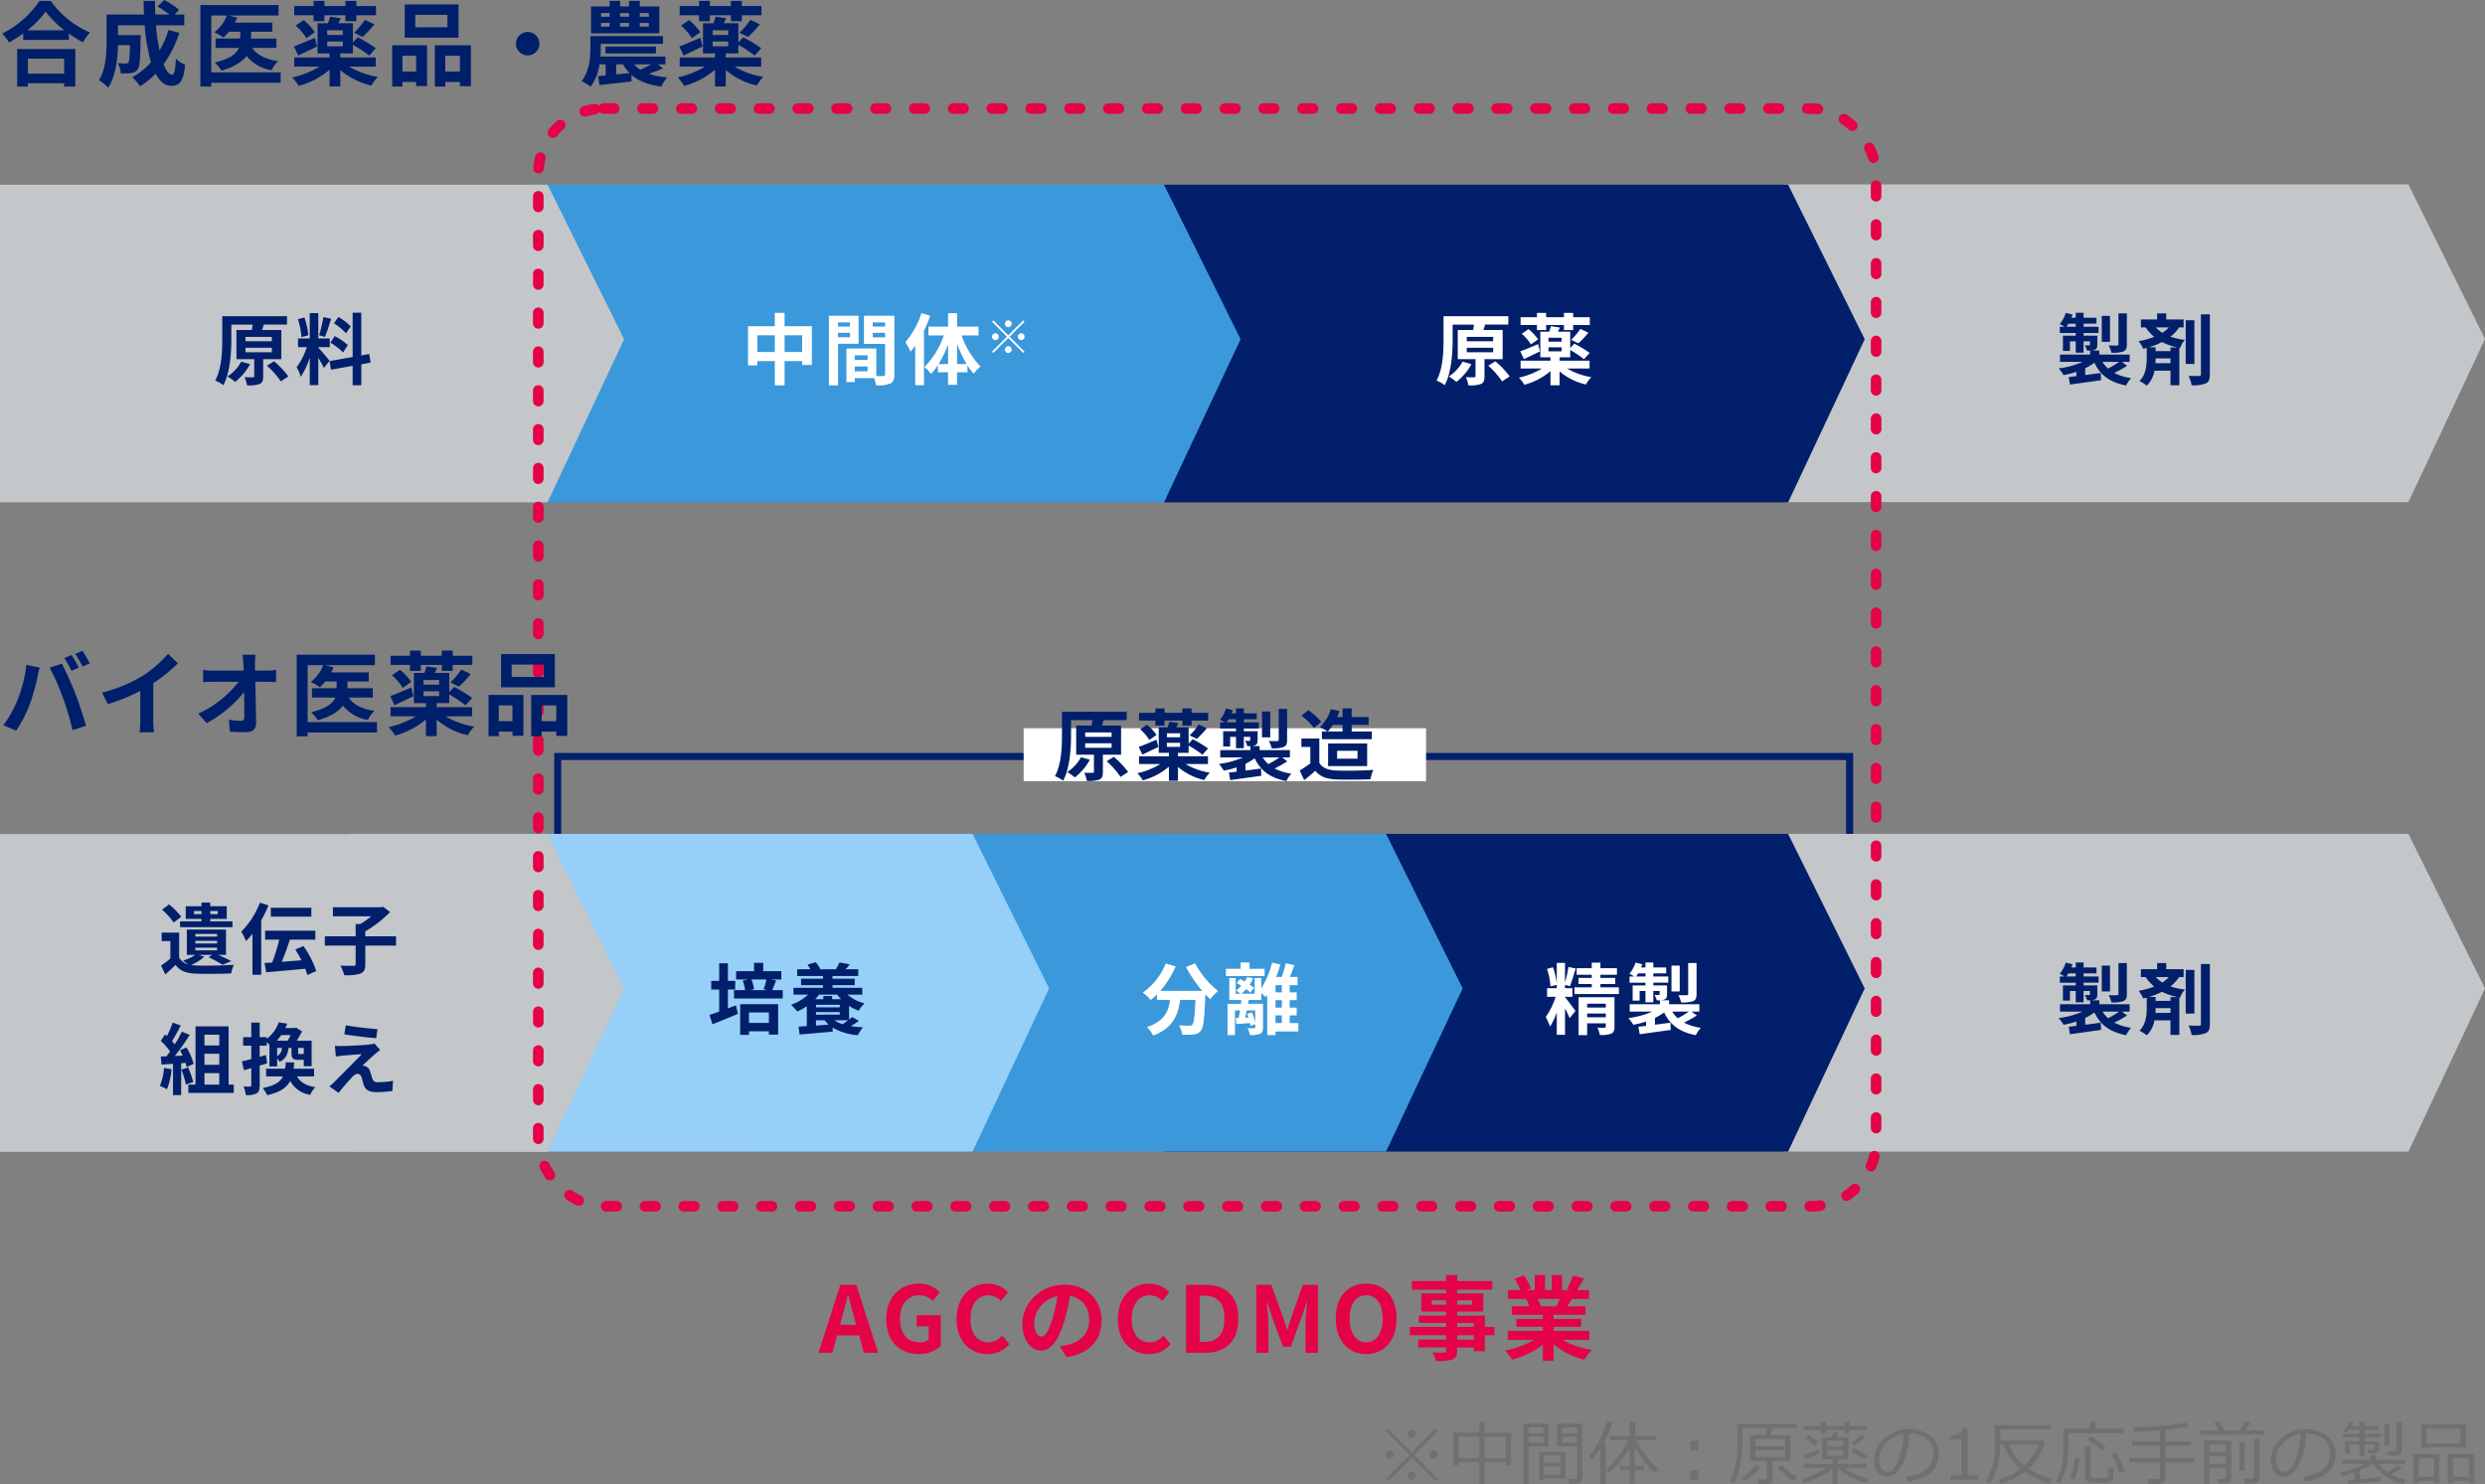
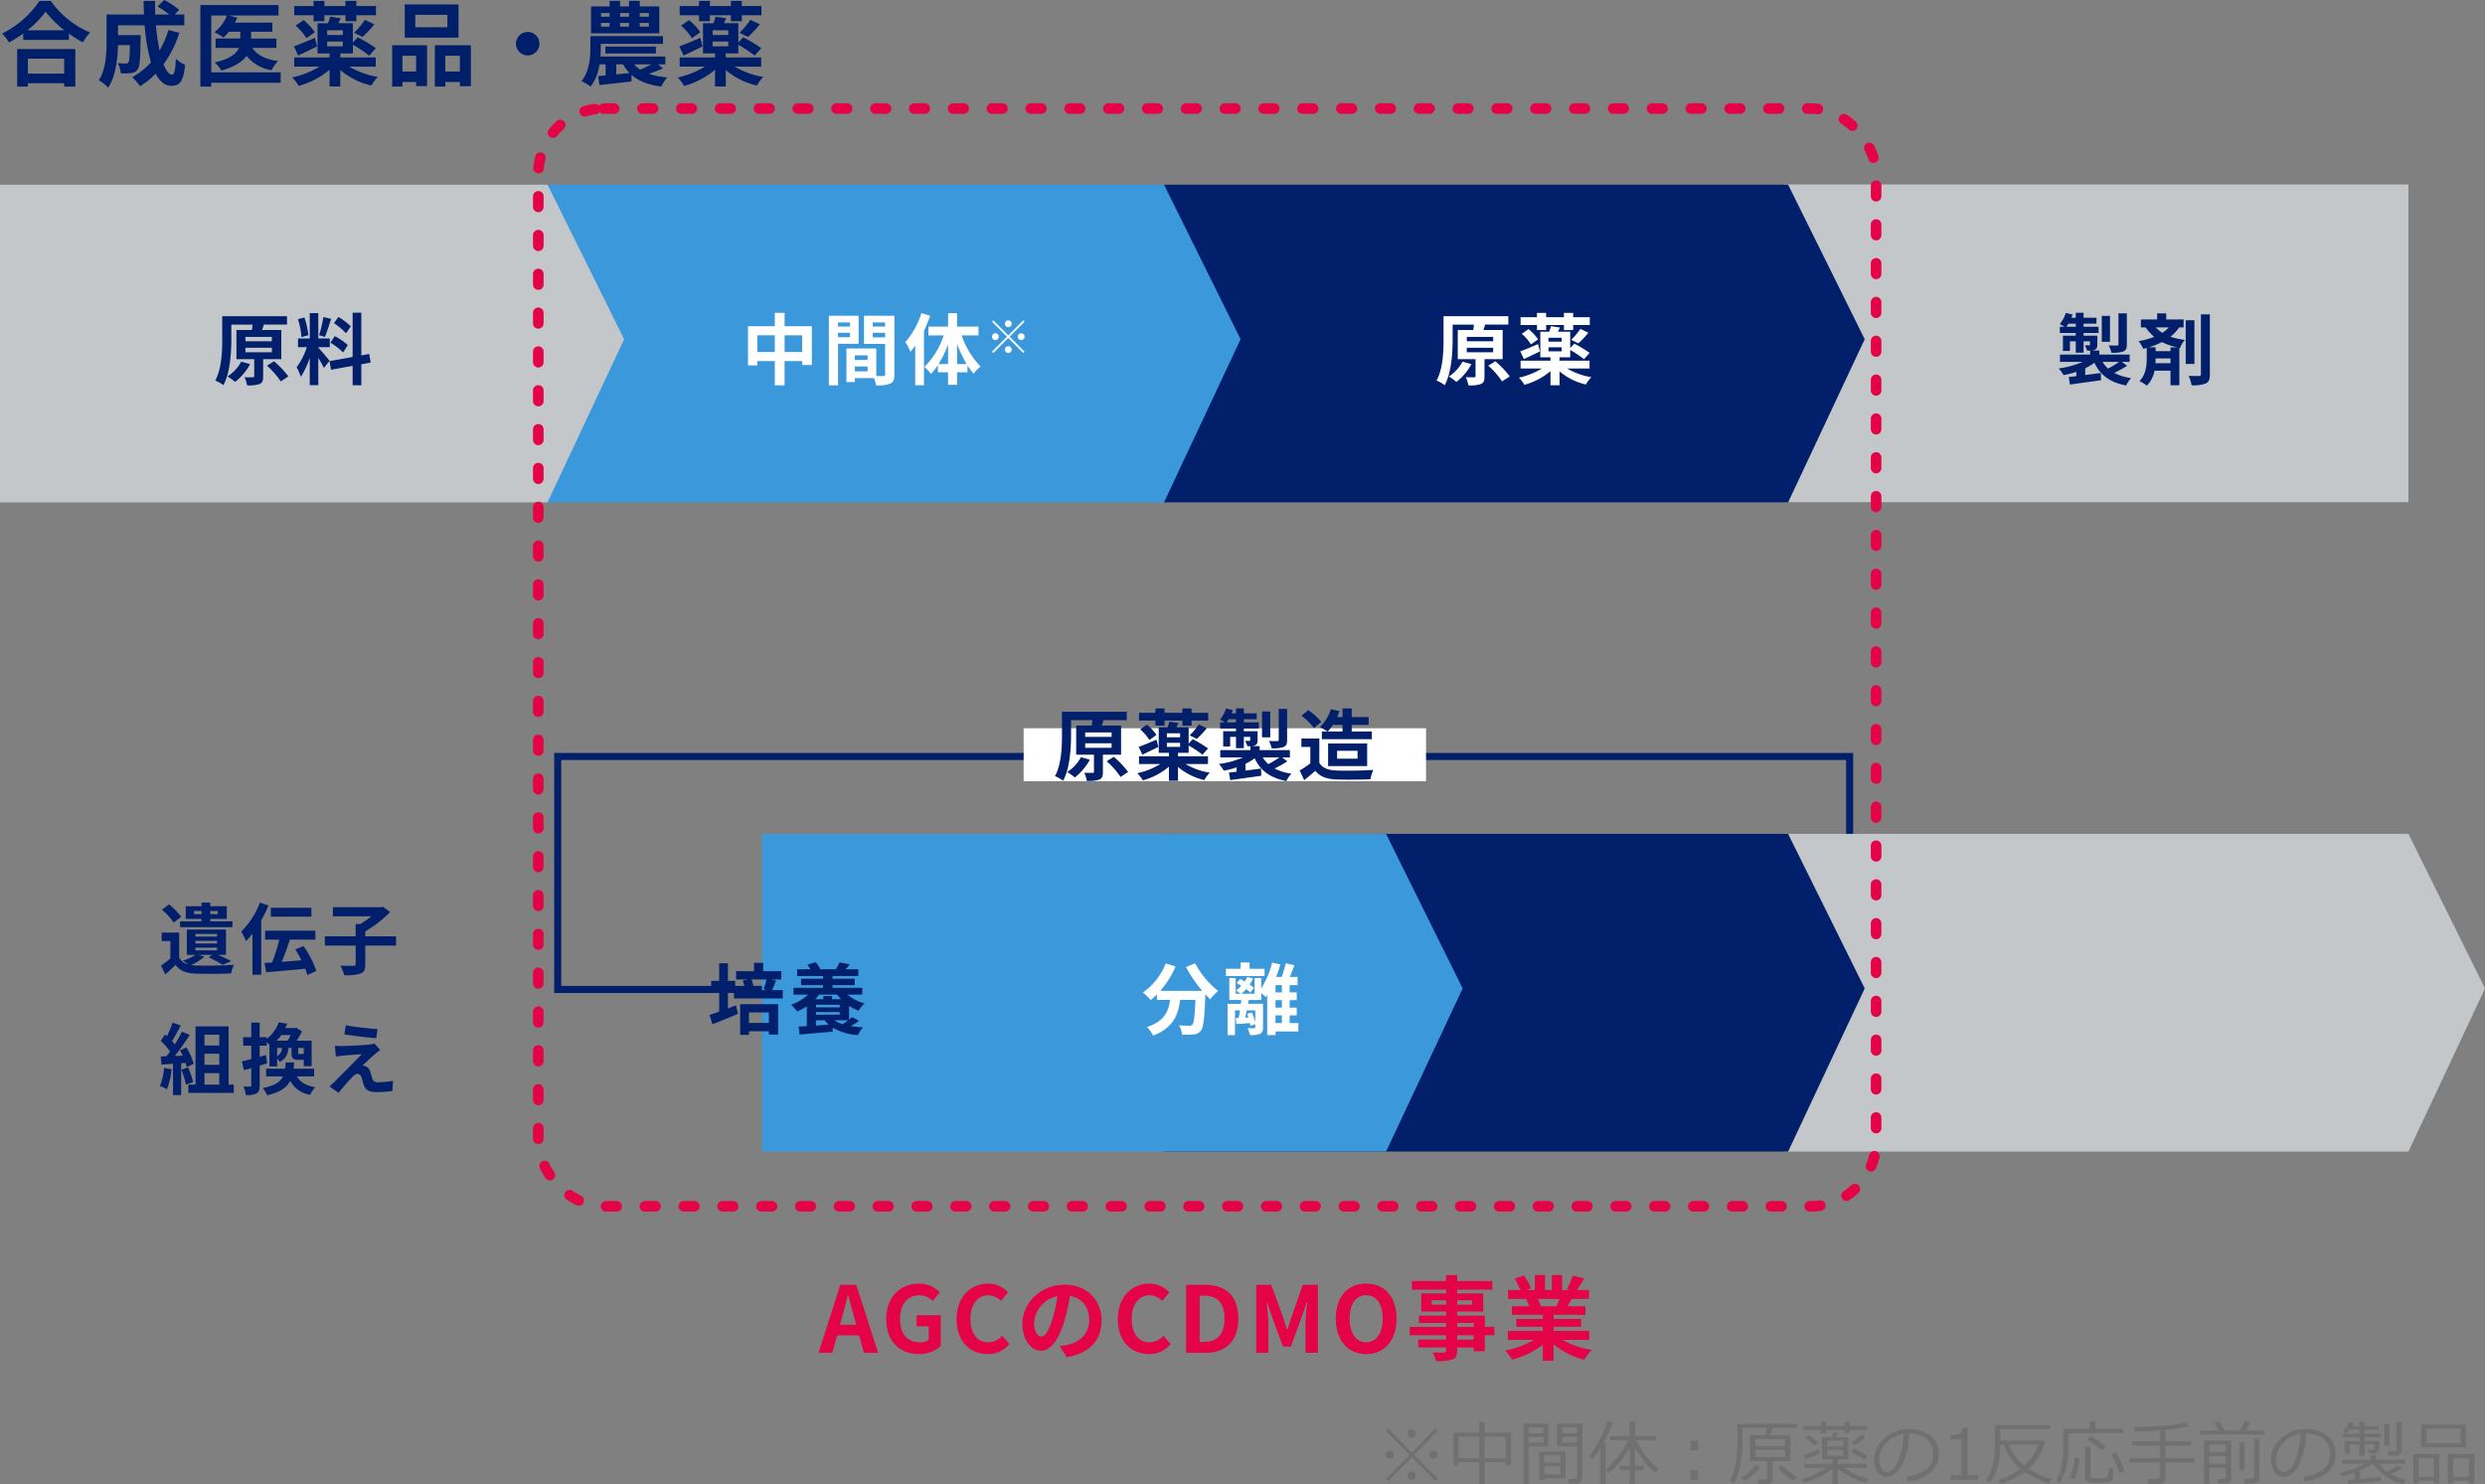
<svg xmlns="http://www.w3.org/2000/svg" width="704" height="420.534" viewBox="0 0 704 420.534">
  <rect x="0" y="0" width="704" height="420.534" fill="#808080" stroke="none" />
  <g transform="translate(-32 -11991.745)">
    <g transform="translate(4468 20571.912)">
      <path d="M18.174-5.642V-1.4H7.9V-5.642ZM4.862,2.288H7.9V1.326h10.27v.962h3.172V-8.372H4.862ZM7.748-13.676a26.566,26.566,0,0,0,5.174-5.278,28.482,28.482,0,0,0,5.33,5.278ZM11.18-22A27.525,27.525,0,0,1,.6-12.74a12.626,12.626,0,0,1,1.95,2.522,36.225,36.225,0,0,0,4.03-2.548v1.82H19.526V-12.74A31.187,31.187,0,0,0,23.5-10.27a15.113,15.113,0,0,1,2-2.782A26.119,26.119,0,0,1,14.378-22Zm36.53,8.268a26.318,26.318,0,0,1-2.5,5.772,61.4,61.4,0,0,1-1.04-7.124h8.034v-3.068H49.5l1.248-1.326a21.752,21.752,0,0,0-4.238-2.782L44.642-20.41a32.549,32.549,0,0,1,3.328,2.262H43.992C43.94-19.422,43.914-20.7,43.94-22H40.69c0,1.3.052,2.574.1,3.848H30.186v7.592c0,3.38-.182,7.9-2.158,11.024a13.534,13.534,0,0,1,2.626,2.106C32.786-.6,33.332-5.668,33.436-9.464h3.38c-.078,3.276-.182,4.524-.442,4.888a.841.841,0,0,1-.78.312c-.416,0-1.3-.026-2.236-.1a7.015,7.015,0,0,1,.858,2.886,20.458,20.458,0,0,0,2.99-.078A2.443,2.443,0,0,0,39-2.6c.6-.754.754-3.068.832-8.528,0-.364.026-1.17.026-1.17H33.436V-15.08h7.54A53.71,53.71,0,0,0,42.77-4.6a19.863,19.863,0,0,1-5.3,4.212A20.381,20.381,0,0,1,39.7,2.158,22.037,22.037,0,0,0,44.1-1.378C45.24.754,46.67,2.054,48.49,2.054c2.418,0,3.458-1.144,3.952-5.954a8.41,8.41,0,0,1-2.626-1.742c-.13,3.25-.442,4.55-1.066,4.55-.832,0-1.664-1.092-2.418-2.964A30.2,30.2,0,0,0,50.8-12.974Zm31.8,11.986H59.852v-16.12h4.42a10.857,10.857,0,0,1-3.536,4.732,20.871,20.871,0,0,1,2.574,1.508,13.374,13.374,0,0,0,1.534-1.638h3.224v1.924H61.074v2.652H67.7C67.028-7.124,65.26-5.59,60.84-4.55a12.85,12.85,0,0,1,1.9,2.288c3.744-1.066,5.928-2.548,7.124-4.16a11.235,11.235,0,0,0,7.072,4.056A9.367,9.367,0,0,1,78.78-4.94c-3.458-.468-5.928-1.716-7.306-3.744h6.838v-2.652H71.136V-13.26h6.032v-2.574H66.534a10.231,10.231,0,0,0,.676-1.43l-2.366-.6H78.91v-2.964H56.758V2.288h3.094V1.2H79.508ZM88.842-16.25H91.91v-1.69h5.954v1.69h3.094v-1.69h5.564v-2.6h-5.564V-22H97.864v1.456H91.91V-22H88.842v1.456H83.356v2.6h5.486ZM102.7-11.8a30.053,30.053,0,0,0,3.354-3.562l-2.678-1.274a22.946,22.946,0,0,1-3.068,3.666ZM83.746-15a15.5,15.5,0,0,1,3.068,3.562l2.392-1.69a16.194,16.194,0,0,0-3.2-3.432Zm5.46,3.458c-2.21.936-4.42,1.9-5.954,2.418l1.222,2.6c1.612-.754,3.562-1.69,5.356-2.574Zm3.484,1.066h4.42v1.352H92.69Zm4.42-1.872H92.69v-1.326h4.42Zm9.334,8.97v-2.6H96.408V-7.124H99.97V-9.568A36.574,36.574,0,0,1,104.6-6.5l1.872-2.106a43.68,43.68,0,0,0-5.122-3.094L99.97-10.218v-5.46H95.862c.208-.442.442-.91.676-1.4l-3.016-.468a19.058,19.058,0,0,1-.6,1.872H89.96v8.554h3.406V-5.98H83.356v2.6h7.15A25.131,25.131,0,0,1,82.784-.312,12.757,12.757,0,0,1,84.63,2.08,22.694,22.694,0,0,0,93.366-2.5V2.236h3.042V-2.418a20.444,20.444,0,0,0,8.814,4.394,11.954,11.954,0,0,1,1.82-2.444A23.424,23.424,0,0,1,98.93-3.38ZM126.75-14.534h-9.1v-3.51h9.1Zm3.146-6.474H114.66V-11.6H129.9ZM117.884-6.474V-2H114.01V-6.474ZM111.1,2.262h2.912V.962h3.874v1.17h3.094V-9.438H111.1ZM126.152-2V-6.474h4.134V-2Zm-2.964-7.436v11.7h2.964V.962h4.134v1.2h3.12v-11.6Zm26.312-3.77a3.351,3.351,0,0,0-3.328,3.328A3.351,3.351,0,0,0,149.5-6.552a3.351,3.351,0,0,0,3.328-3.328A3.351,3.351,0,0,0,149.5-13.208Zm34.32-4.316h-2.574v-1.04h2.574Zm0,2.808h-2.574v-1.04h2.574Zm-13.546-1.04h2.418v1.04h-2.418Zm0-2.808h2.418v1.04h-2.418Zm7.93,2.808v1.04h-2.522v-1.04Zm0-2.808v1.04h-2.522v-1.04Zm8.58-1.872h-5.538v-1.586H178.2v1.586h-2.522v-1.586h-2.99v1.586H167.44v7.618h19.344ZM184.522-4.03a34.628,34.628,0,0,1-3.146,1.508,8.867,8.867,0,0,1-1.742-1.508Zm-9.932,0h1.924a11.774,11.774,0,0,0,1.846,2.47l-3.77.364Zm11.856,0H188.5V-6.24H170.118c.052-.858.078-1.664.078-2.392v-1.2h17.628v-2.184H167.258v3.328c0,2.7-.26,6.63-2.522,9.412a15.309,15.309,0,0,1,2.6,1.56,13.888,13.888,0,0,0,2.5-6.318h1.742V-.884L169.468-.7l.338,2.548c2.548-.286,5.928-.65,9.126-1.04l-.052-1.872c2,1.768,4.706,2.834,8.45,3.328a11.863,11.863,0,0,1,1.716-2.6,20.7,20.7,0,0,1-5.226-1.014c1.248-.416,2.652-.936,4-1.508ZM185.822-7.1v-1.95H171.5V-7.1Zm12.22-9.152h3.068v-1.69h5.954v1.69h3.094v-1.69h5.564v-2.6h-5.564V-22h-3.094v1.456H201.11V-22h-3.068v1.456h-5.486v2.6h5.486ZM211.9-11.8a30.054,30.054,0,0,0,3.354-3.562l-2.678-1.274a22.946,22.946,0,0,1-3.068,3.666ZM192.946-15a15.5,15.5,0,0,1,3.068,3.562l2.392-1.69a16.194,16.194,0,0,0-3.2-3.432Zm5.46,3.458c-2.21.936-4.42,1.9-5.954,2.418l1.222,2.6c1.612-.754,3.562-1.69,5.356-2.574Zm3.484,1.066h4.42v1.352h-4.42Zm4.42-1.872h-4.42v-1.326h4.42Zm9.334,8.97v-2.6H205.608V-7.124h3.562V-9.568A36.573,36.573,0,0,1,213.8-6.5l1.872-2.106a43.682,43.682,0,0,0-5.122-3.094l-1.378,1.482v-5.46h-4.108c.208-.442.442-.91.676-1.4l-3.016-.468a19.058,19.058,0,0,1-.6,1.872H199.16v8.554h3.406V-5.98h-10.01v2.6h7.15a25.131,25.131,0,0,1-7.722,3.068A12.757,12.757,0,0,1,193.83,2.08,22.694,22.694,0,0,0,202.566-2.5V2.236h3.042V-2.418a20.444,20.444,0,0,0,8.814,4.394,11.954,11.954,0,0,1,1.82-2.444A23.424,23.424,0,0,1,208.13-3.38Z" transform="translate(-4436 -8557.911)" fill="#001f6b" />
      <path d="M6.552-10.036c.572-2,1.144-4.186,1.638-6.292h.13c.546,2.08,1.066,4.29,1.664,6.292l.572,2.106H5.98ZM-.1,0H3.8L5.148-4.94h6.24L12.74,0h4.03L10.582-19.266H6.058ZM28.288.364a9.06,9.06,0,0,0,6.24-2.314v-8.684H27.69v3.146H31.1v3.8a3.853,3.853,0,0,1-2.392.728c-3.8,0-5.72-2.522-5.72-6.708,0-4.134,2.236-6.63,5.434-6.63a5.157,5.157,0,0,1,3.8,1.612l2.028-2.444a8.1,8.1,0,0,0-5.954-2.47c-5.122,0-9.23,3.718-9.23,10.062C19.058-3.12,23.062.364,28.288.364Zm19.526,0A7.787,7.787,0,0,0,53.95-2.47L51.922-4.862a5.307,5.307,0,0,1-3.978,1.9c-3.042,0-5.018-2.522-5.018-6.708,0-4.134,2.184-6.63,5.1-6.63a5.069,5.069,0,0,1,3.562,1.612l2-2.444a7.848,7.848,0,0,0-5.642-2.47C43.082-19.6,39-15.886,39-9.542,39-3.12,42.952.364,47.814.364ZM80.08-9.152c0-5.668-4.056-10.14-10.5-10.14-6.734,0-11.934,5.122-11.934,11.128C57.642-3.77,60.034-.6,62.92-.6c2.834,0,5.07-3.224,6.63-8.476a52.581,52.581,0,0,0,1.56-7.046c3.51.6,5.46,3.276,5.46,6.864,0,3.8-2.6,6.188-5.928,6.968a20,20,0,0,1-2.418.416l1.95,3.094C76.726.208,80.08-3.666,80.08-9.152ZM60.97-8.5a8.184,8.184,0,0,1,6.6-7.54A39.027,39.027,0,0,1,66.2-9.75C65.13-6.24,64.116-4.6,63.024-4.6,62.01-4.6,60.97-5.876,60.97-8.5ZM93.5.364A7.787,7.787,0,0,0,99.632-2.47L97.6-4.862a5.307,5.307,0,0,1-3.978,1.9c-3.042,0-5.018-2.522-5.018-6.708,0-4.134,2.184-6.63,5.1-6.63a5.069,5.069,0,0,1,3.562,1.612l2-2.444a7.848,7.848,0,0,0-5.642-2.47c-4.862,0-8.944,3.718-8.944,10.062C84.682-3.12,88.634.364,93.5.364ZM104.026,0h5.486c5.668,0,9.308-3.224,9.308-9.7,0-6.5-3.64-9.568-9.516-9.568h-5.278Zm3.848-3.094V-16.172h1.2c3.588,0,5.824,1.768,5.824,6.474,0,4.68-2.236,6.6-5.824,6.6ZM123.89,0h3.458V-8.034c0-1.82-.312-4.5-.494-6.318h.1l1.534,4.524,2.99,8.086h2.21l2.964-8.086,1.56-4.524h.13c-.208,1.82-.494,4.5-.494,6.318V0h3.51V-19.266H137.1l-3.2,9.022c-.416,1.2-.754,2.47-1.17,3.692h-.13c-.39-1.222-.754-2.5-1.17-3.692l-3.276-9.022H123.89Zm31.148.364c5.1,0,8.606-3.822,8.606-10.062s-3.51-9.906-8.606-9.906-8.606,3.64-8.606,9.906C146.432-3.458,149.942.364,155.038.364Zm0-3.328c-2.86,0-4.68-2.626-4.68-6.734,0-4.134,1.82-6.6,4.68-6.6s4.68,2.47,4.68,6.6C159.718-5.59,157.9-2.964,155.038-2.964Zm30.472-.78h-4.68V-4.966h4.68ZM180.83-8.45h4.68v1.118h-4.68ZM173.6-13.624v-1.248h4.082v1.248Zm11.44-1.248v1.248H180.83v-1.248Zm6.318,7.54h-2.7v-3.2H180.83v-1.144h7.384v-5.148H180.83v-1.066h9.932v-2.444H180.83v-1.69h-3.146v1.69h-9.7v2.444h9.7v1.066h-7.046v5.148h7.046v1.144h-7.7v2.08h7.7v1.118h-10.3v2.366h10.3v1.222h-7.9v2.236h7.9V-.7c0,.468-.156.624-.65.65-.416,0-1.95,0-3.2-.052A9.531,9.531,0,0,1,174.85,2.34a13.693,13.693,0,0,0,4.6-.442c1.014-.442,1.378-1.066,1.378-2.6v-.806h4.68V-.442h3.146V-4.966h2.7Zm18.486-7.93c-.286.7-.6,1.456-.91,2.08h-4.862l.442-.078a13.965,13.965,0,0,0-.884-2Zm8.4,11.6V-6.214H208.13V-7.358h7.8V-9.594h-7.8v-1.17h9.022v-2.418h-5.1c.39-.624.806-1.326,1.222-2.08h4.888v-2.522h-3.38c.6-.91,1.3-2.08,2.028-3.276l-3.25-.78a20.943,20.943,0,0,1-1.638,3.77l.936.286h-2.314v-4.238h-2.912v4.238h-1.924v-4.238h-2.886v4.238H200.46l1.274-.468a19.674,19.674,0,0,0-1.976-3.666l-2.652.91a23.306,23.306,0,0,1,1.612,3.224h-3.484v2.522h5.434l-.312.052a11.682,11.682,0,0,1,.884,2.028H196.3v2.418h8.788v1.17H197.6v2.236h7.488v1.144h-9.932v2.548h7.462A27.316,27.316,0,0,1,194.4-.624a14.421,14.421,0,0,1,1.976,2.574,24.663,24.663,0,0,0,8.71-4.212V2.262h3.042v-4.68a22.194,22.194,0,0,0,8.736,4.394,14.543,14.543,0,0,1,2.08-2.808A23.228,23.228,0,0,1,210.7-3.666Z" transform="translate(-4204 -8196.911)" fill="#e40346" />
      <g transform="translate(-4436 -8527.848)">
-         <path d="M-10,0H166.814l21.695,43.786L166.814,90H-10Z" transform="translate(515.492 -0.064)" fill="#c3c7c9" />
+         <path d="M-10,0H166.814L166.814,90H-10Z" transform="translate(515.492 -0.064)" fill="#c3c7c9" />
        <path d="M-2.464-18.48H-4.84v8.756c0,.264-.088.352-.418.352-.308.022-1.364.022-2.354-.022a8.116,8.116,0,0,1,.77,2.068,9.251,9.251,0,0,0,3.366-.352c.792-.33,1.012-.88,1.012-2Zm-4.774.726H-9.57v7.326h2.332ZM-4.664-4.73A25.6,25.6,0,0,1-7.788-2.838,8.05,8.05,0,0,1-9.35-4.73ZM-19.58-14.674a8.556,8.556,0,0,0,.55-.88h2.09v.88ZM-3.872-4.73h2.2V-6.8h-8.58V-7.942h-2.332a2.869,2.869,0,0,0,1.034-.22c.572-.264.726-.66.726-1.5v-2.486h-3.894v-.77h4.246v-1.76h-4.246v-.88h3.652v-1.672h-3.652v-1.408H-16.94v1.408h-1.254c.132-.308.242-.594.352-.9l-1.914-.484a9.566,9.566,0,0,1-1.716,3.168c.352.176.924.506,1.364.77H-21.45v1.76h4.51v.77h-3.63v4.312h1.98V-10.56h1.65v3.212h2.222V-10.56h1.8v.9c0,.176-.066.242-.264.242-.154,0-.682,0-1.188-.022a6.693,6.693,0,0,1,.638,1.518h.88V-6.8h-8.558V-4.73h6.424a24.807,24.807,0,0,1-6.8,1.848A11.262,11.262,0,0,1-20.394-.99a25.066,25.066,0,0,0,3.63-.924V-.682c-.792.088-1.54.176-2.178.242l.374,2.134c2.42-.352,5.7-.792,8.8-1.232l-.088-2.046c-1.474.2-2.97.4-4.4.572V-2.926a16.565,16.565,0,0,0,2.6-1.562c1.65,3.5,4.4,5.566,8.976,6.446a9.028,9.028,0,0,1,1.43-2.09A14.868,14.868,0,0,1-6.028-1.606,29.658,29.658,0,0,0-2.4-3.63ZM9.9-8.822v1.056H5.676v-1.1H3.784a21.944,21.944,0,0,0,3.7-1.474A18.172,18.172,0,0,0,11.9-8.822ZM5.632-4.356a12.16,12.16,0,0,0,.044-1.232V-5.7H9.9v1.342ZM9.416-14.5a9.017,9.017,0,0,1-1.826,1.54A11.865,11.865,0,0,1,5.7-14.5Zm4.2,0v-2.244H8.69V-18.48H6.116v1.738h-4.6V-14.5H2.86a13.878,13.878,0,0,0,2.42,2.684A23.839,23.839,0,0,1,.88-10.6,11.989,11.989,0,0,1,2.2-8.426c.33-.088.638-.176.968-.264v3.058c0,1.738-.22,4.554-2.046,6.336A11.38,11.38,0,0,1,3.19,2,8.057,8.057,0,0,0,5.368-2.244H9.9V1.892h2.508v-10.6l.22.044a6.045,6.045,0,0,1,1.364-2.288,22.171,22.171,0,0,1-4.114-.9,11.211,11.211,0,0,0,2.464-2.64Zm3.058-2.024H14.212V-4.158h2.464Zm1.848-1.672V-1.21c0,.352-.154.484-.55.484-.418,0-1.672,0-2.948-.044a10.419,10.419,0,0,1,.858,2.662,9.436,9.436,0,0,0,4.026-.528c.858-.4,1.144-1.122,1.144-2.574V-18.194Z" transform="translate(605 54.935)" fill="#011f6b" />
        <path d="M-10,0H166.814l21.695,43.786L166.814,90H-10Z" transform="translate(339.763)" fill="#011f6b" />
        <path d="M-14.674-4.8a11.262,11.262,0,0,1-3.872,4.2A17.287,17.287,0,0,1-16.39.946a16.491,16.491,0,0,0,4.246-5.038Zm1.21-3.938h7.48v1.276h-7.48Zm0-3.08h7.48v1.254h-7.48ZM-3.3-5.5v-8.272H-8.734l.462-1.5-.308-.022h6.886v-2.376H-20.042v6.512c0,3.432-.154,8.36-1.98,11.726a9.48,9.48,0,0,1,2.31,1.3c1.936-3.63,2.244-9.284,2.244-13.024V-15.29h6.028a13.719,13.719,0,0,1-.2,1.518h-4.378V-5.5h5.038V-.7c0,.264-.088.33-.418.33-.308.022-1.364.022-2.332-.022A9.067,9.067,0,0,1-13,1.914a9.263,9.263,0,0,0,3.52-.374c.836-.352,1.034-.99,1.034-2.178V-5.5ZM-7.37-3.652A23.33,23.33,0,0,1-3.454.792L-1.3-.616a26.034,26.034,0,0,0-4.07-4.29ZM6.424-13.75h2.6v-1.43h5.038v1.43h2.618v-1.43h4.708v-2.2H16.676v-1.232H14.058v1.232H9.02v-1.232h-2.6v1.232H1.782v2.2H6.424ZM18.15-9.988A25.429,25.429,0,0,0,20.988-13L18.722-14.08a19.415,19.415,0,0,1-2.6,3.1ZM2.112-12.694a13.119,13.119,0,0,1,2.6,3.014l2.024-1.43a13.7,13.7,0,0,0-2.706-2.9Zm4.62,2.926c-1.87.792-3.74,1.606-5.038,2.046l1.034,2.2C4.092-6.16,5.742-6.952,7.26-7.7Zm2.948.9h3.74v1.144H9.68Zm3.74-1.584H9.68v-1.122h3.74Zm7.9,7.59v-2.2H12.826v-.968H15.84V-8.1a30.947,30.947,0,0,1,3.916,2.6L21.34-7.282A36.96,36.96,0,0,0,17.006-9.9L15.84-8.646v-4.62H12.364c.176-.374.374-.77.572-1.188l-2.552-.4a16.127,16.127,0,0,1-.506,1.584H7.37v7.238h2.882v.968H1.782v2.2h6.05A21.265,21.265,0,0,1,1.3-.264,10.794,10.794,0,0,1,2.86,1.76a19.2,19.2,0,0,0,7.392-3.872v4h2.574V-2.046a17.3,17.3,0,0,0,7.458,3.718A10.114,10.114,0,0,1,21.824-.4,19.82,19.82,0,0,1,14.96-2.86Z" transform="translate(429 54.935)" fill="#fff" />
        <path d="M-10,0H166.814l21.695,43.786L166.814,90H-10Z" transform="translate(162.949)" fill="#3b98db" />
        <path d="M-28.724-7.524v-4.73h4.972v4.73Zm-7.722,0v-4.73h4.95v4.73Zm7.722-7.3v-3.806H-31.5v3.806h-7.59V-3.74h2.64V-4.95h4.95V1.914h2.772V-4.95h4.972v1.1H-21V-14.828ZM-10.2-15.906v1.166h-3.388v-1.166Zm-3.388,4.18V-12.98H-10.2v1.254Zm5.83,1.87V-17.8h-8.426V1.914h2.6V-9.856Zm4-1.826v-1.3h3.5v1.3Zm3.5-4.224v1.166h-3.5v-1.166Zm-8.58,13.86V-3.41h3.63v1.364Zm3.63-3.234h-3.63V-6.6h3.63ZM2.384-17.8H-6.24v7.986H-.256v8.6c0,.352-.132.484-.528.484-.286.022-1.1.022-1.958,0V-8.514l-7.392-.022v.022h-1.078V.99h2.376V-.132H-3.38a9.687,9.687,0,0,1,.572,2.046,9.505,9.505,0,0,0,4.026-.506C2.1.99,2.384.22,2.384-1.188Zm7.656-.748a23.168,23.168,0,0,1-4.554,8.228A15.682,15.682,0,0,1,6.938-7.59c.44-.528.9-1.122,1.342-1.716V1.87h2.486V-13.552a38.529,38.529,0,0,0,1.76-4.246Zm10.1,14.432V-9.856a32.178,32.178,0,0,0,2.706,5.742Zm-5.236,0A28.587,28.587,0,0,0,17.586-9.7v5.588ZM26.21-12.232v-2.486H20.138v-3.806H17.586v3.806H12.02v2.486h4.334A22.5,22.5,0,0,1,10.876-3.3a10.663,10.663,0,0,1,1.87,1.98A15.277,15.277,0,0,0,14.7-3.806v2.024h2.882V1.76h2.552V-1.782h2.948V-3.718a18.436,18.436,0,0,0,1.76,2.332A10.709,10.709,0,0,1,26.8-3.41a23.767,23.767,0,0,1-5.368-8.822Zm8.44-2.339a.969.969,0,0,0,.962-.962.969.969,0,0,0-.962-.962.969.969,0,0,0-.962.962A.969.969,0,0,0,34.65-14.571Zm0,2.323-4.235-4.235-.372.372,4.235,4.235L30.03-7.629l.372.372L34.65-11.5l4.235,4.235.372-.372-4.235-4.235,4.235-4.235-.372-.372Zm-2.695.372a.969.969,0,0,0-.962-.962.969.969,0,0,0-.962.962.969.969,0,0,0,.962.962A.969.969,0,0,0,31.955-11.876Zm5.39,0a.969.969,0,0,0,.962.962.969.969,0,0,0,.962-.962.969.969,0,0,0-.962-.962A.969.969,0,0,0,37.345-11.876ZM34.65-9.182a.969.969,0,0,0-.962.962.969.969,0,0,0,.962.962.969.969,0,0,0,.962-.962A.969.969,0,0,0,34.65-9.182Z" transform="translate(251 54.935)" fill="#fff" />
        <path d="M-10,0H145.119l21.695,43.786L145.119,90H-10Z" transform="translate(10)" fill="#c3c7c9" />
        <path d="M-14.674-4.8a11.262,11.262,0,0,1-3.872,4.2A17.287,17.287,0,0,1-16.39.946a16.491,16.491,0,0,0,4.246-5.038Zm1.21-3.938h7.48v1.276h-7.48Zm0-3.08h7.48v1.254h-7.48ZM-3.3-5.5v-8.272H-8.734l.462-1.5-.308-.022h6.886v-2.376H-20.042v6.512c0,3.432-.154,8.36-1.98,11.726a9.48,9.48,0,0,1,2.31,1.3c1.936-3.63,2.244-9.284,2.244-13.024V-15.29h6.028a13.719,13.719,0,0,1-.2,1.518h-4.378V-5.5h5.038V-.7c0,.264-.088.33-.418.33-.308.022-1.364.022-2.332-.022A9.067,9.067,0,0,1-13,1.914a9.263,9.263,0,0,0,3.52-.374c.836-.352,1.034-.99,1.034-2.178V-5.5ZM-7.37-3.652A23.33,23.33,0,0,1-3.454.792L-1.3-.616a26.034,26.034,0,0,0-4.07-4.29ZM16.368-14.784a16.533,16.533,0,0,0-3.5-2.662l-1.254,1.76a17.7,17.7,0,0,1,3.41,2.86ZM10.6-10.164a18.605,18.605,0,0,1,3.608,2.75l1.32-2.09a18.373,18.373,0,0,0-3.7-2.53Zm-1.98-7.26a40.923,40.923,0,0,1-1.21,5.148l1.65.462c.55-1.276,1.188-3.366,1.76-5.126ZM4.356-12.276a22.058,22.058,0,0,0-1.122-5.038l-1.826.484a21.755,21.755,0,0,1,.99,5.082Zm6.006,7.238C9.9-5.654,7.81-8.118,7.172-8.756V-8.91h3.256v-2.442H7.172v-7.194H4.752v7.194H1.43V-8.91H3.938a20.367,20.367,0,0,1-2.9,5.7A15.547,15.547,0,0,1,2.222-.506a22.578,22.578,0,0,0,2.53-5.412V1.848h2.42V-5.874a29.389,29.389,0,0,1,1.584,2.86ZM22-4.532l-.4-2.442-2.244.418v-12.1H16.9v12.54L10.362-4.95l.4,2.442,6.138-1.1v5.5H19.36v-5.94Z" transform="translate(83 54.935)" fill="#011f6b" />
      </g>
      <g transform="translate(-4436 -8380.228)">
        <g transform="translate(157 13.379)" fill="none" stroke="#011f6b" stroke-width="2">
          <rect width="368" height="68" stroke="none" />
          <rect x="1" y="1" width="366" height="66" fill="none" />
        </g>
        <rect width="114" height="15" transform="translate(290 6.379)" fill="#fff" />
        <path d="M-10,0H166.814l21.695,43.786L166.814,90H-10Z" transform="translate(515.492 36.307)" fill="#c3c7c9" />
        <path d="M-10,0H166.814l21.695,43.786L166.814,90H-10Z" transform="translate(339.763 36.307)" fill="#011f6b" />
        <path d="M-10,0H166.814l21.695,43.786L166.814,90H-10Z" transform="translate(225.864 36.307)" fill="#3b98db" />
        <path d="M-10.01-17.358a37.36,37.36,0,0,0,4.6,6.754h-11.88a26.386,26.386,0,0,0,4.356-6.93l-2.816-.814a18.24,18.24,0,0,1-6.49,8.228A15.733,15.733,0,0,1-20-8.008a16.576,16.576,0,0,0,1.76-1.584v1.54h3.718c-.44,3.212-1.584,6.094-6.556,7.7a8.765,8.765,0,0,1,1.738,2.42c5.7-2.134,7.128-5.9,7.678-10.12h4.334c-.2,4.6-.44,6.556-.88,7.018a1.02,1.02,0,0,1-.88.308c-.55,0-1.694-.022-2.9-.11a6.321,6.321,0,0,1,.858,2.64A22.009,22.009,0,0,0-7.81,1.738,2.655,2.655,0,0,0-5.808.7c.77-.924,1.034-3.52,1.276-10.164v-.154c.484.506.946.99,1.408,1.408A12.532,12.532,0,0,1-.9-10.56a25.331,25.331,0,0,1-6.534-7.832Zm22.264.506H8.008v-1.782H5.478v1.782H1.3v2.068H12.254Zm3.1,13.2h1.8v2.178h-1.8Zm1.8-6.512h-1.8V-12.21h1.8Zm0,4.312h-1.8V-7.964h1.8ZM9.614-5.06v3.41A16.808,16.808,0,0,0,8.69-4.466l-1.364.352c.132.33.264.682.374,1.056l-.946.044c.154-.616.308-1.32.44-2.046Zm12.21,3.586H19.36V-3.652h2v-2.2h-2V-7.964h2v-2.2h-2V-12.21H21.6v-2.332H19.426c.418-1.012.858-2.2,1.276-3.322l-2.464-.55a29.461,29.461,0,0,1-1.122,3.872H15.532a33.463,33.463,0,0,0,1.188-3.542l-2.332-.528a24.687,24.687,0,0,1-3.08,7.3v-2.926H9.438V-9.79H5.7a10.613,10.613,0,0,0,1.342-1.3,9.7,9.7,0,0,1,1.166.968l1.056-1.3a11.067,11.067,0,0,0-1.232-.946A10.515,10.515,0,0,0,9-14.124l-1.672-.4a10.36,10.36,0,0,1-.7,1.276c-.44-.264-.88-.506-1.276-.726L4.334-12.826c.418.242.88.506,1.32.792a9.164,9.164,0,0,1-1.474,1.3c.352.242.9.66,1.254.946H4.07v-4.444h-1.8v6.226h3.41c-.044.352-.088.7-.132,1.078H1.76V1.936H3.872v-7H5.3c-.132.748-.242,1.5-.4,2.134l-.814.044.176,1.694c1.188-.066,2.486-.176,3.85-.286A6.291,6.291,0,0,1,8.25-.7l1.364-.418v.814c0,.22-.066.286-.33.286-.242,0-1.078.022-1.848-.022A7.9,7.9,0,0,1,8.1,1.914a7.066,7.066,0,0,0,2.838-.33c.7-.352.88-.88.88-1.87V-6.93H7.568l.2-1.078h3.542V-9.966c.484.4.99.858,1.276,1.144.132-.2.286-.4.418-.616V1.936h2.354V.9h6.468Z" transform="translate(346 91.378)" fill="#fff" />
-         <path d="M-2.464-18.48H-4.84v8.756c0,.264-.088.352-.418.352-.308.022-1.364.022-2.354-.022a8.116,8.116,0,0,1,.77,2.068,9.251,9.251,0,0,0,3.366-.352c.792-.33,1.012-.88,1.012-2Zm-4.774.726H-9.57v7.326h2.332ZM-4.664-4.73A25.6,25.6,0,0,1-7.788-2.838,8.05,8.05,0,0,1-9.35-4.73ZM-19.58-14.674a8.556,8.556,0,0,0,.55-.88h2.09v.88ZM-3.872-4.73h2.2V-6.8h-8.58V-7.942h-2.332a2.869,2.869,0,0,0,1.034-.22c.572-.264.726-.66.726-1.5v-2.486h-3.894v-.77h4.246v-1.76h-4.246v-.88h3.652v-1.672h-3.652v-1.408H-16.94v1.408h-1.254c.132-.308.242-.594.352-.9l-1.914-.484a9.566,9.566,0,0,1-1.716,3.168c.352.176.924.506,1.364.77H-21.45v1.76h4.51v.77h-3.63v4.312h1.98V-10.56h1.65v3.212h2.222V-10.56h1.8v.9c0,.176-.066.242-.264.242-.154,0-.682,0-1.188-.022a6.693,6.693,0,0,1,.638,1.518h.88V-6.8h-8.558V-4.73h6.424a24.807,24.807,0,0,1-6.8,1.848A11.262,11.262,0,0,1-20.394-.99a25.066,25.066,0,0,0,3.63-.924V-.682c-.792.088-1.54.176-2.178.242l.374,2.134c2.42-.352,5.7-.792,8.8-1.232l-.088-2.046c-1.474.2-2.97.4-4.4.572V-2.926a16.565,16.565,0,0,0,2.6-1.562c1.65,3.5,4.4,5.566,8.976,6.446a9.028,9.028,0,0,1,1.43-2.09A14.868,14.868,0,0,1-6.028-1.606,29.658,29.658,0,0,0-2.4-3.63ZM9.9-8.822v1.056H5.676v-1.1H3.784a21.944,21.944,0,0,0,3.7-1.474A18.172,18.172,0,0,0,11.9-8.822ZM5.632-4.356a12.16,12.16,0,0,0,.044-1.232V-5.7H9.9v1.342ZM9.416-14.5a9.017,9.017,0,0,1-1.826,1.54A11.865,11.865,0,0,1,5.7-14.5Zm4.2,0v-2.244H8.69V-18.48H6.116v1.738h-4.6V-14.5H2.86a13.878,13.878,0,0,0,2.42,2.684A23.839,23.839,0,0,1,.88-10.6,11.989,11.989,0,0,1,2.2-8.426c.33-.088.638-.176.968-.264v3.058c0,1.738-.22,4.554-2.046,6.336A11.38,11.38,0,0,1,3.19,2,8.057,8.057,0,0,0,5.368-2.244H9.9V1.892h2.508v-10.6l.22.044a6.045,6.045,0,0,1,1.364-2.288,22.171,22.171,0,0,1-4.114-.9,11.211,11.211,0,0,0,2.464-2.64Zm3.058-2.024H14.212V-4.158h2.464Zm1.848-1.672V-1.21c0,.352-.154.484-.55.484-.418,0-1.672,0-2.948-.044a10.419,10.419,0,0,1,.858,2.662,9.436,9.436,0,0,0,4.026-.528c.858-.4,1.144-1.122,1.144-2.574V-18.194Z" transform="translate(605 91.378)" fill="#011f6b" />
-         <path d="M-16.632-8.69v-.22h2.09v-2.442h-2.09V-12.3l1.386.374c.528-1.254,1.122-3.3,1.65-5.016l-2.068-.44a36.891,36.891,0,0,1-.968,4.466v-5.61h-2.332v5.984a19.68,19.68,0,0,0-1.078-4.73l-1.694.44a20.758,20.758,0,0,1,.99,4.95l1.782-.418v.946h-2.75V-8.91h2.42a20.684,20.684,0,0,1-2.794,5.72,21.178,21.178,0,0,1,1.21,2.706,18.392,18.392,0,0,0,1.914-4V1.848h2.332v-7.48a26.313,26.313,0,0,1,1.3,2.772l1.65-2.024c-.418-.638-2.332-3.234-2.9-3.85Zm6.27,5.588V-4.18h5.28V-3.1Zm5.28-3.85v1.078h-5.28V-6.952ZM-2.618-8.8H-12.782V1.936h2.42V-1.408h5.28v.924c0,.242-.088.33-.374.33-.264.022-1.188.022-2-.022a8.143,8.143,0,0,1,.682,2.068A7.869,7.869,0,0,0-3.608,1.54c.77-.33.99-.9.99-1.98ZM-6.6-11.594v-.946h4.2v-1.738H-6.6v-.88h4.686v-1.87H-6.6V-18.59H-9.064v1.562h-4.268v1.87h4.268v.88H-12.8v1.738h3.74v.946h-4.884V-9.7H-1.364v-1.892ZM20.636-18.48H18.26v8.756c0,.264-.088.352-.418.352-.308.022-1.364.022-2.354-.022a8.116,8.116,0,0,1,.77,2.068,9.251,9.251,0,0,0,3.366-.352c.792-.33,1.012-.88,1.012-2Zm-4.774.726H13.53v7.326h2.332ZM18.436-4.73a25.6,25.6,0,0,1-3.124,1.892A8.05,8.05,0,0,1,13.75-4.73ZM3.52-14.674a8.556,8.556,0,0,0,.55-.88H6.16v.88ZM19.228-4.73h2.2V-6.8h-8.58V-7.942H10.516a2.869,2.869,0,0,0,1.034-.22c.572-.264.726-.66.726-1.5v-2.486H8.382v-.77h4.246v-1.76H8.382v-.88h3.652v-1.672H8.382v-1.408H6.16v1.408H4.906c.132-.308.242-.594.352-.9l-1.914-.484a9.566,9.566,0,0,1-1.716,3.168c.352.176.924.506,1.364.77H1.65v1.76H6.16v.77H2.53v4.312H4.51V-10.56H6.16v3.212H8.382V-10.56h1.8v.9c0,.176-.066.242-.264.242-.154,0-.682,0-1.188-.022A6.693,6.693,0,0,1,9.372-7.92h.88V-6.8H1.694V-4.73H8.118a24.807,24.807,0,0,1-6.8,1.848A11.262,11.262,0,0,1,2.706-.99a25.066,25.066,0,0,0,3.63-.924V-.682c-.792.088-1.54.176-2.178.242l.374,2.134c2.42-.352,5.7-.792,8.8-1.232l-.088-2.046c-1.474.2-2.97.4-4.4.572V-2.926a16.565,16.565,0,0,0,2.6-1.562c1.65,3.5,4.4,5.566,8.976,6.446a9.028,9.028,0,0,1,1.43-2.09,14.868,14.868,0,0,1-4.774-1.474A29.658,29.658,0,0,0,20.7-3.63Z" transform="translate(460 91.378)" fill="#fff" />
-         <path d="M-10,0H166.814l21.695,43.786L166.814,90H-10Z" transform="translate(108.712 36.307)" fill="#96cff8" />
        <path d="M-16.786-5.632v-5.346h2.068v-2.464h-2.068v-4.972H-19.25v4.972h-2.266v2.464h2.266V-4.73c-1.034.374-1.98.7-2.75.946l.836,2.64c2.112-.814,4.752-1.892,7.216-2.948l-.55-2.4ZM-5.17-4.488v2.97h-5.654v-2.97ZM-13.31,1.87h2.486V.858H-5.17v.924h2.618v-8.6H-13.31Zm7.436-15.708a20.39,20.39,0,0,1-.792,2.772l1.034.264h-4.8l1.056-.264a9.984,9.984,0,0,0-.77-2.772ZM-4.268-10.8c.352-.726.726-1.716,1.144-2.706l-1.43-.33h2.9V-16.17H-6.776v-2.376h-2.6v2.376h-5.082v2.332h3.344l-1.474.33a14.034,14.034,0,0,1,.7,2.706h-3.168v2.354H-1.254V-10.8Zm21.56,8.536c-.506.374-1.056.77-1.606,1.1a8.333,8.333,0,0,1-2.31-1.1ZM8.162-.77v-1.5h2.464a7.733,7.733,0,0,0,1.166,1.232Zm6.732-5.148H8.162v-.748h6.732ZM8.162-3.85V-4.6h6.732v.748ZM14.19-9.526a12.044,12.044,0,0,0,1.078,1.3h-2.53v-.9H10.252v.9H7.942a9.922,9.922,0,0,0,1.078-1.3Zm7.084,0v-1.936H12.848v-.748H19.14v-1.826H12.848v-.77h7.3V-16.72H16.566a16.024,16.024,0,0,0,1.166-1.386l-2.9-.55a13.769,13.769,0,0,1-1.034,1.914l.088.022H9.108l.242-.088a6.858,6.858,0,0,0-1.3-1.914L5.764-18a10.53,10.53,0,0,1,.814,1.276H2.838v1.914h7.326v.77H3.938v1.826h6.226v.748H1.782v1.936H5.94A14.09,14.09,0,0,1,1.1-6.644,14.139,14.139,0,0,1,2.86-4.752a17.171,17.171,0,0,0,2.706-1.5V-.616q-1.287.1-2.31.132L3.52,1.76c2.574-.2,6.05-.506,9.372-.814V-.2a15.778,15.778,0,0,0,7.15,2.134,10.81,10.81,0,0,1,1.43-2.2,31.553,31.553,0,0,1-3.454-.352,25.6,25.6,0,0,0,2.31-1.474L18.414-3.168c-.242.22-.55.462-.88.726V-6.358a12.169,12.169,0,0,0,2.728,1.364,10.651,10.651,0,0,1,1.65-2.068,12.071,12.071,0,0,1-4.818-2.464Z" transform="translate(223 91.378)" fill="#011f6b" />
-         <path d="M-10,0H145.119l21.695,43.786L145.119,90H-10Z" transform="translate(10 36.377)" fill="#c3c7c9" />
        <path d="M-24.024-15.334v-.88h2.112v.88Zm6.71-.88v.88h-2.112v-.88Zm-4.6,2.926h-6.072v1.65h14.85v-1.65h-6.292v-.7h4.664v-3.586h-4.664v-1.034h-2.486v1.034h-4.466v3.586h4.466Zm-5.742-1.3a19.118,19.118,0,0,0-3.454-3.5l-2,1.5a17.143,17.143,0,0,1,3.3,3.652Zm4,8.756h6.16v.77h-6.16Zm0-1.936h6.16v.748h-6.16Zm0-1.958h6.16v.748h-6.16Zm.968,5.94h3.828l-1.056.66A41.479,41.479,0,0,1-15.928-.99l2.442-1.034C-14.41-2.53-15.84-3.19-17.2-3.784h2.222v-7.172H-26.07v7.172h2.42a14.136,14.136,0,0,1-3.52,1.628,15.165,15.165,0,0,1,1.43,1.034,4.012,4.012,0,0,1-2.508-1.892V-10.1H-33.2v2.4h2.464v4.95a27.491,27.491,0,0,1-2.64,1.98l1.21,2.508c1.1-.968,2-1.8,2.882-2.684,1.3,1.716,3.058,2.354,5.676,2.464,2.662.11,7.392.066,10.1-.066a10.564,10.564,0,0,1,.77-2.442c-3.014.242-8.228.308-10.868.2a10.568,10.568,0,0,1-1.232-.132A13.9,13.9,0,0,0-21.12-3.278Zm31.9-13.354H-2.288v2.508H9.218ZM-5.368-18.59a23.407,23.407,0,0,1-5.3,8.228A16.948,16.948,0,0,1-9.306-7.7,21.429,21.429,0,0,0-7.48-9.768V1.848h2.486v-15.4A35.679,35.679,0,0,0-2.948-17.8ZM10.6.792a26.764,26.764,0,0,0-3.63-7.084l-2.31.968A31.535,31.535,0,0,1,6.4-2.266c-1.892.154-3.806.308-5.588.44.792-1.87,1.628-4.18,2.31-6.292H10.34v-2.53H-3.894v2.53h4a46.64,46.64,0,0,1-2.024,6.49c-.77.044-1.5.088-2.134.132l.462,2.618C-.616.9,3.542.506,7.48.132a10.315,10.315,0,0,1,.572,1.782ZM33.2-9.042H24.486V-10.45a34.246,34.246,0,0,0,7.04-5.478l-2-1.5-.594.132H15.312v2.574H26.2a26.758,26.758,0,0,1-3.146,2.2h-1.3v3.476H13.024v2.618h8.734v5.236c0,.4-.154.506-.616.506-.506,0-2.2,0-3.718-.066a11.857,11.857,0,0,1,1.1,2.706A12.988,12.988,0,0,0,23.1,1.5c1.056-.418,1.386-1.122,1.386-2.64v-5.28H33.2ZM-32.538,28.236a16,16,0,0,1-1.166,5.1,12.931,12.931,0,0,1,2,.946,20.34,20.34,0,0,0,1.32-5.676Zm6.116-1.43a11.971,11.971,0,0,1,.308,1.188l1.98-.924a17.942,17.942,0,0,0-2.024-4.642l-1.848.814c.264.462.528.99.77,1.518l-2.222.088a70.825,70.825,0,0,0,4.2-5.962l-2.222-.924A34.4,34.4,0,0,1-29.5,21.57c-.22-.286-.484-.616-.77-.924.792-1.232,1.694-2.926,2.486-4.444l-2.31-.814A29.081,29.081,0,0,1-31.7,19.216l-.528-.462-1.232,1.8a20.726,20.726,0,0,1,2.64,3.014c-.33.484-.682.946-1.012,1.364L-33.462,25l.22,2.288,3.256-.22v8.866h2.31V26.894Zm-1.21,1.914a22.391,22.391,0,0,1,1.3,4.246l2.068-.726A25.088,25.088,0,0,0-25.7,28.1Zm6.556.99h4.2v3.256h-4.2Zm4.2-10.89v3.058h-4.2V18.82Zm0,8.536h-4.2V24.21h4.2Zm2.64,5.61v-16.5h-9.372v16.5H-25.63V35.32h12.87V32.966ZM3.344,18.93a15.346,15.346,0,0,1-.836,1.584h-3.1A14.363,14.363,0,0,0,.682,18.93Zm3.718,5.214c-.044.132-.132.154-.374.154H5.83c-.308,0-.352-.044-.352-.418V22.56H7.062ZM-.484,22.56H.88A2.8,2.8,0,0,1-.484,24.914Zm-3.168,2.024-1.782.506V21.922h2v-.99a8.477,8.477,0,0,1,.77.77V27.8H-.484V25.508a5.98,5.98,0,0,1,.7.99c1.76-.814,2.31-2.134,2.508-3.938h.858v1.32c0,1.584.352,2.068,1.958,2.068H7.062v1.8H9.284V20.514H5.06a27.332,27.332,0,0,0,1.5-2.64L4.906,16.84l-.374.088H1.826c.2-.4.374-.814.55-1.232l-2.42-.374a10.147,10.147,0,0,1-3.388,4.686v-.484h-2V15.388H-7.81v4.136h-2.31v2.4h2.31v3.806c-.99.242-1.914.484-2.662.638l.572,2.508c.638-.176,1.364-.374,2.09-.594v4.862c0,.286-.11.374-.374.374a17.774,17.774,0,0,1-1.826-.022,9.732,9.732,0,0,1,.66,2.42,5.706,5.706,0,0,0,3.058-.484c.66-.418.858-1.078.858-2.288V27.576c.7-.2,1.408-.418,2.112-.638Zm13.64,6.05V28.456H4.158c.088-.572.132-1.166.176-1.782H1.958c-.044.638-.088,1.232-.176,1.782h-5.39v2.178H1.166c-.77,1.606-2.354,2.64-5.764,3.3a7.294,7.294,0,0,1,1.276,2.024c3.652-.814,5.544-2.134,6.534-4.048a7.681,7.681,0,0,0,5.676,3.938A7.7,7.7,0,0,1,10.34,33.67c-2.618-.374-4.246-1.386-5.214-3.036Zm8.976-14.476-.418,2.552c2.618.44,6.732.924,9.042,1.1l.352-2.574C25.652,17.082,21.428,16.62,18.964,16.158Zm9.746,7L27.1,21.328a7.051,7.051,0,0,1-1.254.242c-1.826.242-6.82.462-7.854.462a19.473,19.473,0,0,1-2.112-.066L16.148,25c.462-.066,1.122-.176,1.892-.242,1.254-.11,3.894-.352,5.434-.4-2,2.112-6.512,6.6-7.634,7.744-.594.572-1.122,1.034-1.518,1.364l2.6,1.826c1.518-1.936,3.168-3.74,3.916-4.51a2.335,2.335,0,0,1,1.452-.88c.44,0,.924.286,1.166,1.056.154.55.418,1.584.638,2.244.55,1.43,1.672,1.892,3.762,1.892a32.129,32.129,0,0,0,4.312-.33l.176-2.882a22.689,22.689,0,0,1-4.312.4,1.4,1.4,0,0,1-1.54-1.034c-.2-.572-.44-1.408-.638-2a2.089,2.089,0,0,0-1.32-1.5,2.415,2.415,0,0,0-.836-.154c.528-.572,2.574-2.464,3.586-3.322C27.676,23.946,28.138,23.55,28.71,23.154Z" transform="translate(79 74.378)" fill="#011f6b" />
        <path d="M-37.774-4.8a11.262,11.262,0,0,1-3.872,4.2A17.287,17.287,0,0,1-39.49.946a16.491,16.491,0,0,0,4.246-5.038Zm1.21-3.938h7.48v1.276h-7.48Zm0-3.08h7.48v1.254h-7.48ZM-26.4-5.5v-8.272h-5.434l.462-1.5-.308-.022h6.886v-2.376H-43.142v6.512c0,3.432-.154,8.36-1.98,11.726a9.48,9.48,0,0,1,2.31,1.3c1.936-3.63,2.244-9.284,2.244-13.024V-15.29h6.028a13.72,13.72,0,0,1-.2,1.518h-4.378V-5.5h5.038V-.7c0,.264-.088.33-.418.33-.308.022-1.364.022-2.332-.022a9.067,9.067,0,0,1,.726,2.31,9.263,9.263,0,0,0,3.52-.374c.836-.352,1.034-.99,1.034-2.178V-5.5Zm-4.07,1.848A23.33,23.33,0,0,1-26.554.792L-24.4-.616a26.034,26.034,0,0,0-4.07-4.29Zm13.794-10.1h2.6v-1.43h5.038v1.43h2.618v-1.43h4.708v-2.2H-6.424v-1.232H-9.042v1.232H-14.08v-1.232h-2.6v1.232h-4.642v2.2h4.642ZM-4.95-9.988A25.429,25.429,0,0,0-2.112-13L-4.378-14.08a19.415,19.415,0,0,1-2.6,3.1Zm-16.038-2.706a13.119,13.119,0,0,1,2.6,3.014l2.024-1.43a13.7,13.7,0,0,0-2.706-2.9Zm4.62,2.926c-1.87.792-3.74,1.606-5.038,2.046l1.034,2.2c1.364-.638,3.014-1.43,4.532-2.178Zm2.948.9h3.74v1.144h-3.74Zm3.74-1.584h-3.74v-1.122h3.74Zm7.9,7.59v-2.2h-8.492v-.968H-7.26V-8.1A30.947,30.947,0,0,1-3.344-5.5L-1.76-7.282A36.96,36.96,0,0,0-6.094-9.9L-7.26-8.646v-4.62h-3.476c.176-.374.374-.77.572-1.188l-2.552-.4a16.127,16.127,0,0,1-.506,1.584H-15.73v7.238h2.882v.968h-8.47v2.2h6.05A21.265,21.265,0,0,1-21.8-.264,10.794,10.794,0,0,1-20.24,1.76a19.2,19.2,0,0,0,7.392-3.872v4h2.574V-2.046A17.3,17.3,0,0,0-2.816,1.672,10.114,10.114,0,0,1-1.276-.4,19.82,19.82,0,0,1-8.14-2.86ZM20.636-18.48H18.26v8.756c0,.264-.088.352-.418.352-.308.022-1.364.022-2.354-.022a8.116,8.116,0,0,1,.77,2.068,9.251,9.251,0,0,0,3.366-.352c.792-.33,1.012-.88,1.012-2Zm-4.774.726H13.53v7.326h2.332ZM18.436-4.73a25.6,25.6,0,0,1-3.124,1.892A8.05,8.05,0,0,1,13.75-4.73ZM3.52-14.674a8.556,8.556,0,0,0,.55-.88H6.16v.88ZM19.228-4.73h2.2V-6.8h-8.58V-7.942H10.516a2.869,2.869,0,0,0,1.034-.22c.572-.264.726-.66.726-1.5v-2.486H8.382v-.77h4.246v-1.76H8.382v-.88h3.652v-1.672H8.382v-1.408H6.16v1.408H4.906c.132-.308.242-.594.352-.9l-1.914-.484a9.566,9.566,0,0,1-1.716,3.168c.352.176.924.506,1.364.77H1.65v1.76H6.16v.77H2.53v4.312H4.51V-10.56H6.16v3.212H8.382V-10.56h1.8v.9c0,.176-.066.242-.264.242-.154,0-.682,0-1.188-.022A6.693,6.693,0,0,1,9.372-7.92h.88V-6.8H1.694V-4.73H8.118a24.807,24.807,0,0,1-6.8,1.848A11.262,11.262,0,0,1,2.706-.99a25.066,25.066,0,0,0,3.63-.924V-.682c-.792.088-1.54.176-2.178.242l.374,2.134c2.42-.352,5.7-.792,8.8-1.232l-.088-2.046c-1.474.2-2.97.4-4.4.572V-2.926a16.565,16.565,0,0,0,2.6-1.562c1.65,3.5,4.4,5.566,8.976,6.446a9.028,9.028,0,0,1,1.43-2.09,14.868,14.868,0,0,1-4.774-1.474A29.658,29.658,0,0,0,20.7-3.63Zm17.116-9.218v1.87h-4.2a13.1,13.1,0,0,0,1.452-1.87Zm-5.852,1.87V-9.9H44.638v-2.178h-5.7v-1.87h4.8V-16.17h-4.8v-2.442h-2.6v2.442H34.8a16.021,16.021,0,0,0,.682-1.694l-2.442-.55a12,12,0,0,1-3.124,5.1A16.3,16.3,0,0,1,32.1-12.078ZM34.8-6.622H40.59v2.244H34.8Zm8.514,4.334v-6.4H32.252v6.4Zm-13-12.518a17.617,17.617,0,0,0-3.674-3.322l-1.936,1.584a16.648,16.648,0,0,1,3.542,3.476Zm-.55,4.708H24.684v2.4h2.53v4.642A28.892,28.892,0,0,1,24.2-1.034l1.276,2.728c1.21-.924,2.178-1.782,3.146-2.64C30.052.77,31.856,1.386,34.562,1.5c2.618.11,7.04.066,9.68-.066a13.7,13.7,0,0,1,.814-2.64c-2.926.22-7.876.286-10.45.176-2.288-.088-3.938-.682-4.84-2.156Z" transform="translate(344 19.379)" fill="#011f6b" />
      </g>
      <g transform="translate(-4285 -8550.911)" fill="none" stroke="#e40346" stroke-linecap="round" stroke-width="3" stroke-dasharray="3 8">
        <rect width="382" height="314" rx="20" stroke="none" />
        <rect x="1.5" y="1.5" width="379" height="311" rx="18.5" fill="none" />
      </g>
-       <path d="M20.28-20.748l-2.054.858a32.892,32.892,0,0,1,2.028,3.614l2.08-.91C21.84-18.148,20.93-19.786,20.28-20.748Zm3.068-1.17-2.054.858a27.1,27.1,0,0,1,2.08,3.562l2.08-.884A40.666,40.666,0,0,0,23.348-21.918ZM4.992-8.086A31.325,31.325,0,0,1,.936-.858L4.576.676A35.747,35.747,0,0,0,8.424-6.76a60.534,60.534,0,0,0,2.21-7.826c.1-.572.39-1.846.624-2.6l-3.8-.78A37.463,37.463,0,0,1,4.992-8.086Zm12.844-.546A80.336,80.336,0,0,1,20.54.546L24.388-.7c-.728-2.574-2.106-6.734-3.016-9.074C20.384-12.3,18.59-16.3,17.524-18.3l-3.458,1.118A72.834,72.834,0,0,1,17.836-8.632Zm11.076-1.482L30.55-6.838a52.1,52.1,0,0,0,9.178-3.744v8.32a29.117,29.117,0,0,1-.182,3.406h4.108a17.875,17.875,0,0,1-.234-3.406v-10.5a47.69,47.69,0,0,0,6.994-5.642l-2.808-2.678a33.333,33.333,0,0,1-7.332,6.318A41.808,41.808,0,0,1,28.912-10.114ZM72.384-20.826H68.692c.1.676.182,1.508.26,2.626q.039.858.078,1.872H60.424a24.888,24.888,0,0,1-2.886-.182v3.458c.91-.052,2.028-.1,2.964-.1h7.1A30.871,30.871,0,0,1,56.16-4.134l2.392,2.7A35.753,35.753,0,0,0,69.16-10.218c.052,2.678.052,5.278.052,7.02,0,.754-.26,1.092-.91,1.092a22.084,22.084,0,0,1-3.458-.312L65.13.962c1.482.1,2.938.156,4.524.156,1.976,0,2.938-.962,2.912-2.626-.052-3.51-.156-7.852-.234-11.648h3.354c.7,0,1.69.052,2.522.078v-3.458a20.1,20.1,0,0,1-2.7.208h-3.25c0-.676-.026-1.3-.026-1.872A22.238,22.238,0,0,1,72.384-20.826ZM106.808-1.742H87.152v-16.12h4.42a10.857,10.857,0,0,1-3.536,4.732,20.871,20.871,0,0,1,2.574,1.508,13.374,13.374,0,0,0,1.534-1.638h3.224v1.924H88.374v2.652H95C94.328-7.124,92.56-5.59,88.14-4.55a12.85,12.85,0,0,1,1.9,2.288c3.744-1.066,5.928-2.548,7.124-4.16a11.235,11.235,0,0,0,7.072,4.056A9.367,9.367,0,0,1,106.08-4.94c-3.458-.468-5.928-1.716-7.306-3.744h6.838v-2.652H98.436V-13.26h6.032v-2.574H93.834a10.231,10.231,0,0,0,.676-1.43l-2.366-.6H106.21v-2.964H84.058V2.288h3.094V1.2h19.656Zm9.334-14.508h3.068v-1.69h5.954v1.69h3.094v-1.69h5.564v-2.6h-5.564V-22h-3.094v1.456H119.21V-22h-3.068v1.456h-5.486v2.6h5.486ZM130-11.8a30.054,30.054,0,0,0,3.354-3.562l-2.678-1.274a22.946,22.946,0,0,1-3.068,3.666ZM111.046-15a15.5,15.5,0,0,1,3.068,3.562l2.392-1.69a16.194,16.194,0,0,0-3.2-3.432Zm5.46,3.458c-2.21.936-4.42,1.9-5.954,2.418l1.222,2.6c1.612-.754,3.562-1.69,5.356-2.574Zm3.484,1.066h4.42v1.352h-4.42Zm4.42-1.872h-4.42v-1.326h4.42Zm9.334,8.97v-2.6H123.708V-7.124h3.562V-9.568A36.573,36.573,0,0,1,131.9-6.5l1.872-2.106a43.681,43.681,0,0,0-5.122-3.094l-1.378,1.482v-5.46h-4.108c.208-.442.442-.91.676-1.4l-3.016-.468a19.058,19.058,0,0,1-.6,1.872H117.26v8.554h3.406V-5.98h-10.01v2.6h7.15a25.131,25.131,0,0,1-7.722,3.068A12.757,12.757,0,0,1,111.93,2.08,22.694,22.694,0,0,0,120.666-2.5V2.236h3.042V-2.418a20.444,20.444,0,0,0,8.814,4.394,11.954,11.954,0,0,1,1.82-2.444A23.424,23.424,0,0,1,126.23-3.38ZM154.05-14.534h-9.1v-3.51h9.1Zm3.146-6.474H141.96V-11.6H157.2ZM145.184-6.474V-2H141.31V-6.474ZM138.4,2.262h2.912V.962h3.874v1.17h3.094V-9.438H138.4ZM153.452-2V-6.474h4.134V-2Zm-2.964-7.436v11.7h2.964V.962h4.134v1.2h3.12v-11.6Z" transform="translate(-4436 -8373.849)" fill="#001f6b" />
    </g>
    <path d="M8.76,19.818a1.167,1.167,0,1,1,.342.82A1.119,1.119,0,0,1,8.76,19.818Zm6.182-5.937A1.167,1.167,0,0,1,16.1,12.719a1.1,1.1,0,0,1,.815.342,1.167,1.167,0,0,1,0,1.641,1.1,1.1,0,0,1-.815.342,1.167,1.167,0,0,1-1.162-1.162Zm-12.383,0a1.167,1.167,0,0,1,1.162-1.162A1.162,1.162,0,1,1,2.9,14.7,1.119,1.119,0,0,1,2.559,13.881Zm6.2-6a1.162,1.162,0,0,1,2.324,0,1.1,1.1,0,0,1-.342.815A1.167,1.167,0,0,1,9.1,8.7,1.1,1.1,0,0,1,8.76,7.885Zm8.623,12.852-.684.645L10,14.643,3.3,21.4l-.684-.645L9.3,13.92,2.559,7.1l.684-.645L10,13.3l6.7-6.924.684.635-6.738,6.9ZM36.611,15.99H30.6v6.2H29.063v-6.2h-5.85v.918H21.719V7.631h7.344V4.594H30.6V7.631h7.48v9.277H36.611Zm-13.4-1.143h5.85V8.773h-5.85Zm7.383,0h6.016V8.773H30.6Zm12.49-3.291V22.25H41.621V5.053h7.051v6.5Zm0-3.75h4.16V6.137h-4.16Zm4.16,1h-4.16v1.641h4.16Zm9.2,13.262H54.512l-.225-1.328H56.1a.686.686,0,0,0,.479-.2.6.6,0,0,0,.215-.444V11.557H51.1v-6.5h7.2V20.434a1.491,1.491,0,0,1-.508,1.2A2,2,0,0,1,56.445,22.064Zm-3.9-14.258H56.8V6.137H52.549Zm4.248,1H52.549v1.641H56.8ZM47.451,20.6v.469H46.045v-8.1h7.461V20.6Zm4.59-4.492V14.047h-4.59v2.061Zm-4.59,3.369h4.59V17.152h-4.59ZM66.875,4.691a30.289,30.289,0,0,1-2.568,5.771h.576v11.8H63.33V12.172a22.466,22.466,0,0,1-2.187,2.988l-1-.8a27.6,27.6,0,0,0,3.257-5.2,26.506,26.506,0,0,0,1.929-4.736ZM79.844,17.934l-1,1.1a22.672,22.672,0,0,1-3.1-3.345,31.155,31.155,0,0,1-2.578-3.833v5.2h2.607v1.162H73.174v3.9H71.709v-3.9H68.867V17.055h2.842V11.879a25.88,25.88,0,0,1-5.859,7.139l-.83-.9a25.793,25.793,0,0,0,3.213-3.481,21.109,21.109,0,0,0,2.959-4.849H66.055v-1.2H71.67V4.447h1.563V8.588h5.879v1.2H73.535a26.163,26.163,0,0,0,2.222,3.618A21.936,21.936,0,0,0,79.844,17.934Zm11.26-5.3H88.887V9.965H91.1ZM91.1,21H88.887V18.334H91.1Zm19.482,1.23h-2.451l-.186-1.328h1.885q.791,0,.791-.654v-4.57h-4.834V8.354h4.3l.625-2.119h-7.08v4.1a30.487,30.487,0,0,1-.723,7.085,14.857,14.857,0,0,1-1.689,4.478l-1.084-.615a16.22,16.22,0,0,0,1.519-4.536,29.409,29.409,0,0,0,.542-5.737V5.15h16.895V6.234h-6.758l-.84,2.119h5.723v7.324h-5.039v5.078a1.344,1.344,0,0,1-.469,1.069A1.66,1.66,0,0,1,110.586,22.23Zm-3.311-10.752H115.7v-2h-8.428Zm8.428,1.055h-8.428v2H115.7Zm-11.631,8.9-.811-1a15.006,15.006,0,0,0,4.121-3.652l1.289.654a11.8,11.8,0,0,1-2,2.075A19.032,19.032,0,0,1,104.072,21.43Zm14.082-.078a12.843,12.843,0,0,1-2.28-1.641,20.477,20.477,0,0,1-2.231-2.139l1.162-.752a18.351,18.351,0,0,0,2.241,2.007,16.28,16.28,0,0,0,2.085,1.421ZM134.023,6.811v.918h-1.455V6.811H127.3v.977h-1.445V6.811h-4.893v-1.1h4.893V4.613H127.3V5.707h5.264V4.613h1.455V5.707h4.971v1.1ZM120.986,21.85l-.449-1.1a22.451,22.451,0,0,0,6.826-3.125h-6.172V16.459h7.93V15.131h-2.939V8.93h2.813l.391-1.426,1.367.205L130.2,8.93h3.457v6.2h-2.979v1.328h8.184v1.162h-6.4a21.5,21.5,0,0,0,6.963,3.105l-.713,1.162a19.9,19.9,0,0,1-4.526-1.777,20.214,20.214,0,0,1-3.53-2.354v4.521h-1.514v-4.4A22.094,22.094,0,0,1,120.986,21.85Zm6.65-10.3h4.551V9.9h-4.551Zm4.551.957h-4.551v1.67h4.551Zm3.174-1.348-.83-.771a17.185,17.185,0,0,0,2.852-2.266l1.162.752A16.886,16.886,0,0,1,135.361,11.156Zm-11.318.127-2.549-2.246,1.1-.732q.645.488,2.568,2.139Zm14.072,3.994q-.605-.4-1.855-1.133T134.4,13.012l.9-.937q2.021,1.074,3.779,2.246Zm-16.562-.1-.586-1.162a23.7,23.7,0,0,0,4.277-1.719l.43,1.084A37.563,37.563,0,0,1,121.553,15.18ZM150.43,21.4l-.381-1.318a11.011,11.011,0,0,0,5.376-1.826,5.235,5.235,0,0,0,2.231-4.609,5.186,5.186,0,0,0-1.8-4.229,8.01,8.01,0,0,0-5.024-1.582,20.274,20.274,0,0,1-1.885,8.77q-1.777,3.516-4.453,3.516a2.99,2.99,0,0,1-2.612-1.411,6.012,6.012,0,0,1-.952-3.442,8.038,8.038,0,0,1,2.891-6.021A10.517,10.517,0,0,1,156.8,8.437a6.072,6.072,0,0,1,2.412,5.083,6.765,6.765,0,0,1-2.432,5.615A11.422,11.422,0,0,1,150.43,21.4ZM149.3,7.963a8.313,8.313,0,0,0-4.873,2.563,6.8,6.8,0,0,0-2.041,4.819,4.612,4.612,0,0,0,.6,2.417,1.848,1.848,0,0,0,1.66.991q1.826,0,3.184-3.413A21.53,21.53,0,0,0,149.3,7.963ZM170.43,21H162.6V19.652h3.066V9.535H162.6V8.344a4.951,4.951,0,0,0,2.568-.513,1.994,1.994,0,0,0,.869-1.6h1.387V19.652h3.008Zm13.2-2.285a22.046,22.046,0,0,1-6.836,3.428l-.625-1.074a22.319,22.319,0,0,0,6.221-3.213,14.332,14.332,0,0,1-4.727-6.846h-.986v.283q0,6.621-2.979,10.586l-1.025-.732a13.5,13.5,0,0,0,1.66-3.687,18.323,18.323,0,0,0,.811-5.62V5.5H190.82V6.664H176.68v3.2h12.236l.488.43a18.863,18.863,0,0,1-1.89,4.131,14.5,14.5,0,0,1-2.759,3.389,23.033,23.033,0,0,0,6.465,2.959l-.83,1.289A28,28,0,0,1,183.633,18.715Zm-.127-1.768a15.523,15.523,0,0,0,2.451-2.876,10.855,10.855,0,0,0,1.475-3.062h-8.3A12.209,12.209,0,0,0,183.506,16.947ZM195.977,7.8v3.857a24.485,24.485,0,0,1-.62,5.928,13.855,13.855,0,0,1-1.87,4.326l-1-.732q2.041-3.34,2.041-9.18V6.547h7.5v-2.1h1.592v2.1h7.92V7.8Zm9.521,4.795q-1.27-1.084-4.141-3.037l.918-.967a24.886,24.886,0,0,1,4.229,2.959Zm-4.814-1.006h1.553V19.73a.658.658,0,0,0,.356.664,6.428,6.428,0,0,0,1.948.166A12.423,12.423,0,0,0,206,20.492a2.255,2.255,0,0,0,.752-.181.873.873,0,0,0,.317-.317,2.1,2.1,0,0,0,.19-.737q.068-.532.107-1.714l1.318.127v2.568a1.3,1.3,0,0,1-.161.654,1.531,1.531,0,0,1-.415.474,1.729,1.729,0,0,1-.552.278,7.3,7.3,0,0,1-1.289.146q-.991.059-1.841.059a7.579,7.579,0,0,1-3.091-.381,1.45,1.45,0,0,1-.649-1.367Zm9.7,7.51a22.9,22.9,0,0,0-2.266-5.361l1.328-.557a26.235,26.235,0,0,1,1.406,2.749,18.291,18.291,0,0,1,1.035,2.681Zm-12.646,1.8-1.367-.488a20.484,20.484,0,0,0,1.406-5.713l1.367.166a19.317,19.317,0,0,1-.5,3.145A15,15,0,0,1,197.734,20.893Zm15.527-4.844v-1.24h8.672V11.3h-7.881V10.092h7.881V6.957q-4.1.322-7.246.322l-.156-1.221q9.99-.176,14.688-1.309l.693,1.162a50.918,50.918,0,0,1-6.455.918v3.262h7.266V11.3h-7.266v3.506h8.184v1.24h-8.184v4.512a1.42,1.42,0,0,1-.562,1.162,2.069,2.069,0,0,1-1.333.449h-2.92l-.156-1.367h2.549a.964.964,0,0,0,.61-.229.662.662,0,0,0,.288-.522v-4Zm25.244-9.072q-.732-1.377-1.221-2.217l1.5-.352q.723,1.318,1.357,2.568H244.6q.957-1.914,1.25-2.627l1.689.41q-.6,1.094-1.348,2.217h5.352V8.158H233.32V6.977Zm9.932,15.078h-2.568l-.166-1.348h2.08a.861.861,0,0,0,.562-.2.615.615,0,0,0,.239-.5V9.32h1.5V20.629a1.266,1.266,0,0,1-.479,1.04A1.808,1.808,0,0,1,248.438,22.055Zm-7.852-4.531h-4.717v4.609H234.4V9.857h7.7V20.648a1.192,1.192,0,0,1-.479,1,1.951,1.951,0,0,1-1.221.366h-1.934l-.205-1.289h1.533a.9.9,0,0,0,.542-.181.542.542,0,0,0,.249-.454Zm0-4.365v-2.2h-4.717v2.2Zm-4.717,3.262h4.717V14.262h-4.717Zm8.555,1.963V10.346h1.5v8.037ZM262.852,21.4l-.381-1.318a11.012,11.012,0,0,0,5.376-1.826,5.235,5.235,0,0,0,2.231-4.609,5.186,5.186,0,0,0-1.8-4.229,8.01,8.01,0,0,0-5.024-1.582,20.274,20.274,0,0,1-1.885,8.77q-1.777,3.516-4.453,3.516A2.99,2.99,0,0,1,254.3,18.71a6.012,6.012,0,0,1-.952-3.442,8.038,8.038,0,0,1,2.891-6.021,10.517,10.517,0,0,1,12.979-.811,6.072,6.072,0,0,1,2.412,5.083,6.765,6.765,0,0,1-2.432,5.615A11.422,11.422,0,0,1,262.852,21.4ZM261.719,7.963a8.313,8.313,0,0,0-4.873,2.563,6.8,6.8,0,0,0-2.041,4.819,4.612,4.612,0,0,0,.6,2.417,1.848,1.848,0,0,0,1.66.991q1.826,0,3.184-3.413A21.53,21.53,0,0,0,261.719,7.963Zm20.908,5.518H281l-.127-1.016h1.143q.654,0,.654-.557V10.99h-2.793v3.223h-1.465V10.99h-2.734v2.617h-1.348V10.053h4.082V8.91h-4.717V7.953h4.717V6.771h-2.891a6.787,6.787,0,0,1-.889.938l-.9-.508a10.384,10.384,0,0,0,1.875-2.607l1.289.244q-.254.43-.615.938h2.129V4.564h1.465V5.775h3.994v1h-3.994V7.953h4.609V8.91h-4.609v1.143h4.16v2.168a1.131,1.131,0,0,1-.415.913A1.5,1.5,0,0,1,282.627,13.48Zm6.182.635H286.6l-.156-1.26h1.729q.732,0,.732-.674V4.594h1.553v8.1a1.281,1.281,0,0,1-.479,1.021A1.752,1.752,0,0,1,288.809,14.115Zm-3.35-2.812V5.2h1.436v6.1Zm-8.379,9.639V18.91a28.9,28.9,0,0,1-3.73,1.035l-.391-1.016a27.351,27.351,0,0,0,7.07-2.471h-6.455V15.3h7.988v-1.26H283.1V15.3h8.281v1.162H283.9a10.978,10.978,0,0,0,2.393,2.236,27.594,27.594,0,0,0,3.1-1.807l1.055.82a22.978,22.978,0,0,1-3.1,1.67,16.054,16.054,0,0,0,4.385,1.709l-.84,1.143a13.84,13.84,0,0,1-4.956-2.163,13.337,13.337,0,0,1-3.618-3.608H282.2a18.54,18.54,0,0,1-3.633,1.885V20.8q4.5-.42,6.006-.713l-.029,1.162q-1.7.342-9.336.977l-.186-1.143Q275.977,21.029,277.08,20.941ZM295.9,11.8V5.3H308.6v6.5ZM307.07,6.479h-9.648v4.16h9.648Zm-7.539,14.814h-4.326v.713h-1.514v-8.3h7.344v8.3h-1.5Zm-4.326-1.162h4.326V14.887h-4.326Zm14.238,1.162h-4.473v.713h-1.5v-8.3h7.5v8.3h-1.523Zm-4.473-1.162h4.473V14.887h-4.473Z" transform="translate(422 12390)" fill="#707070" />
  </g>
</svg>